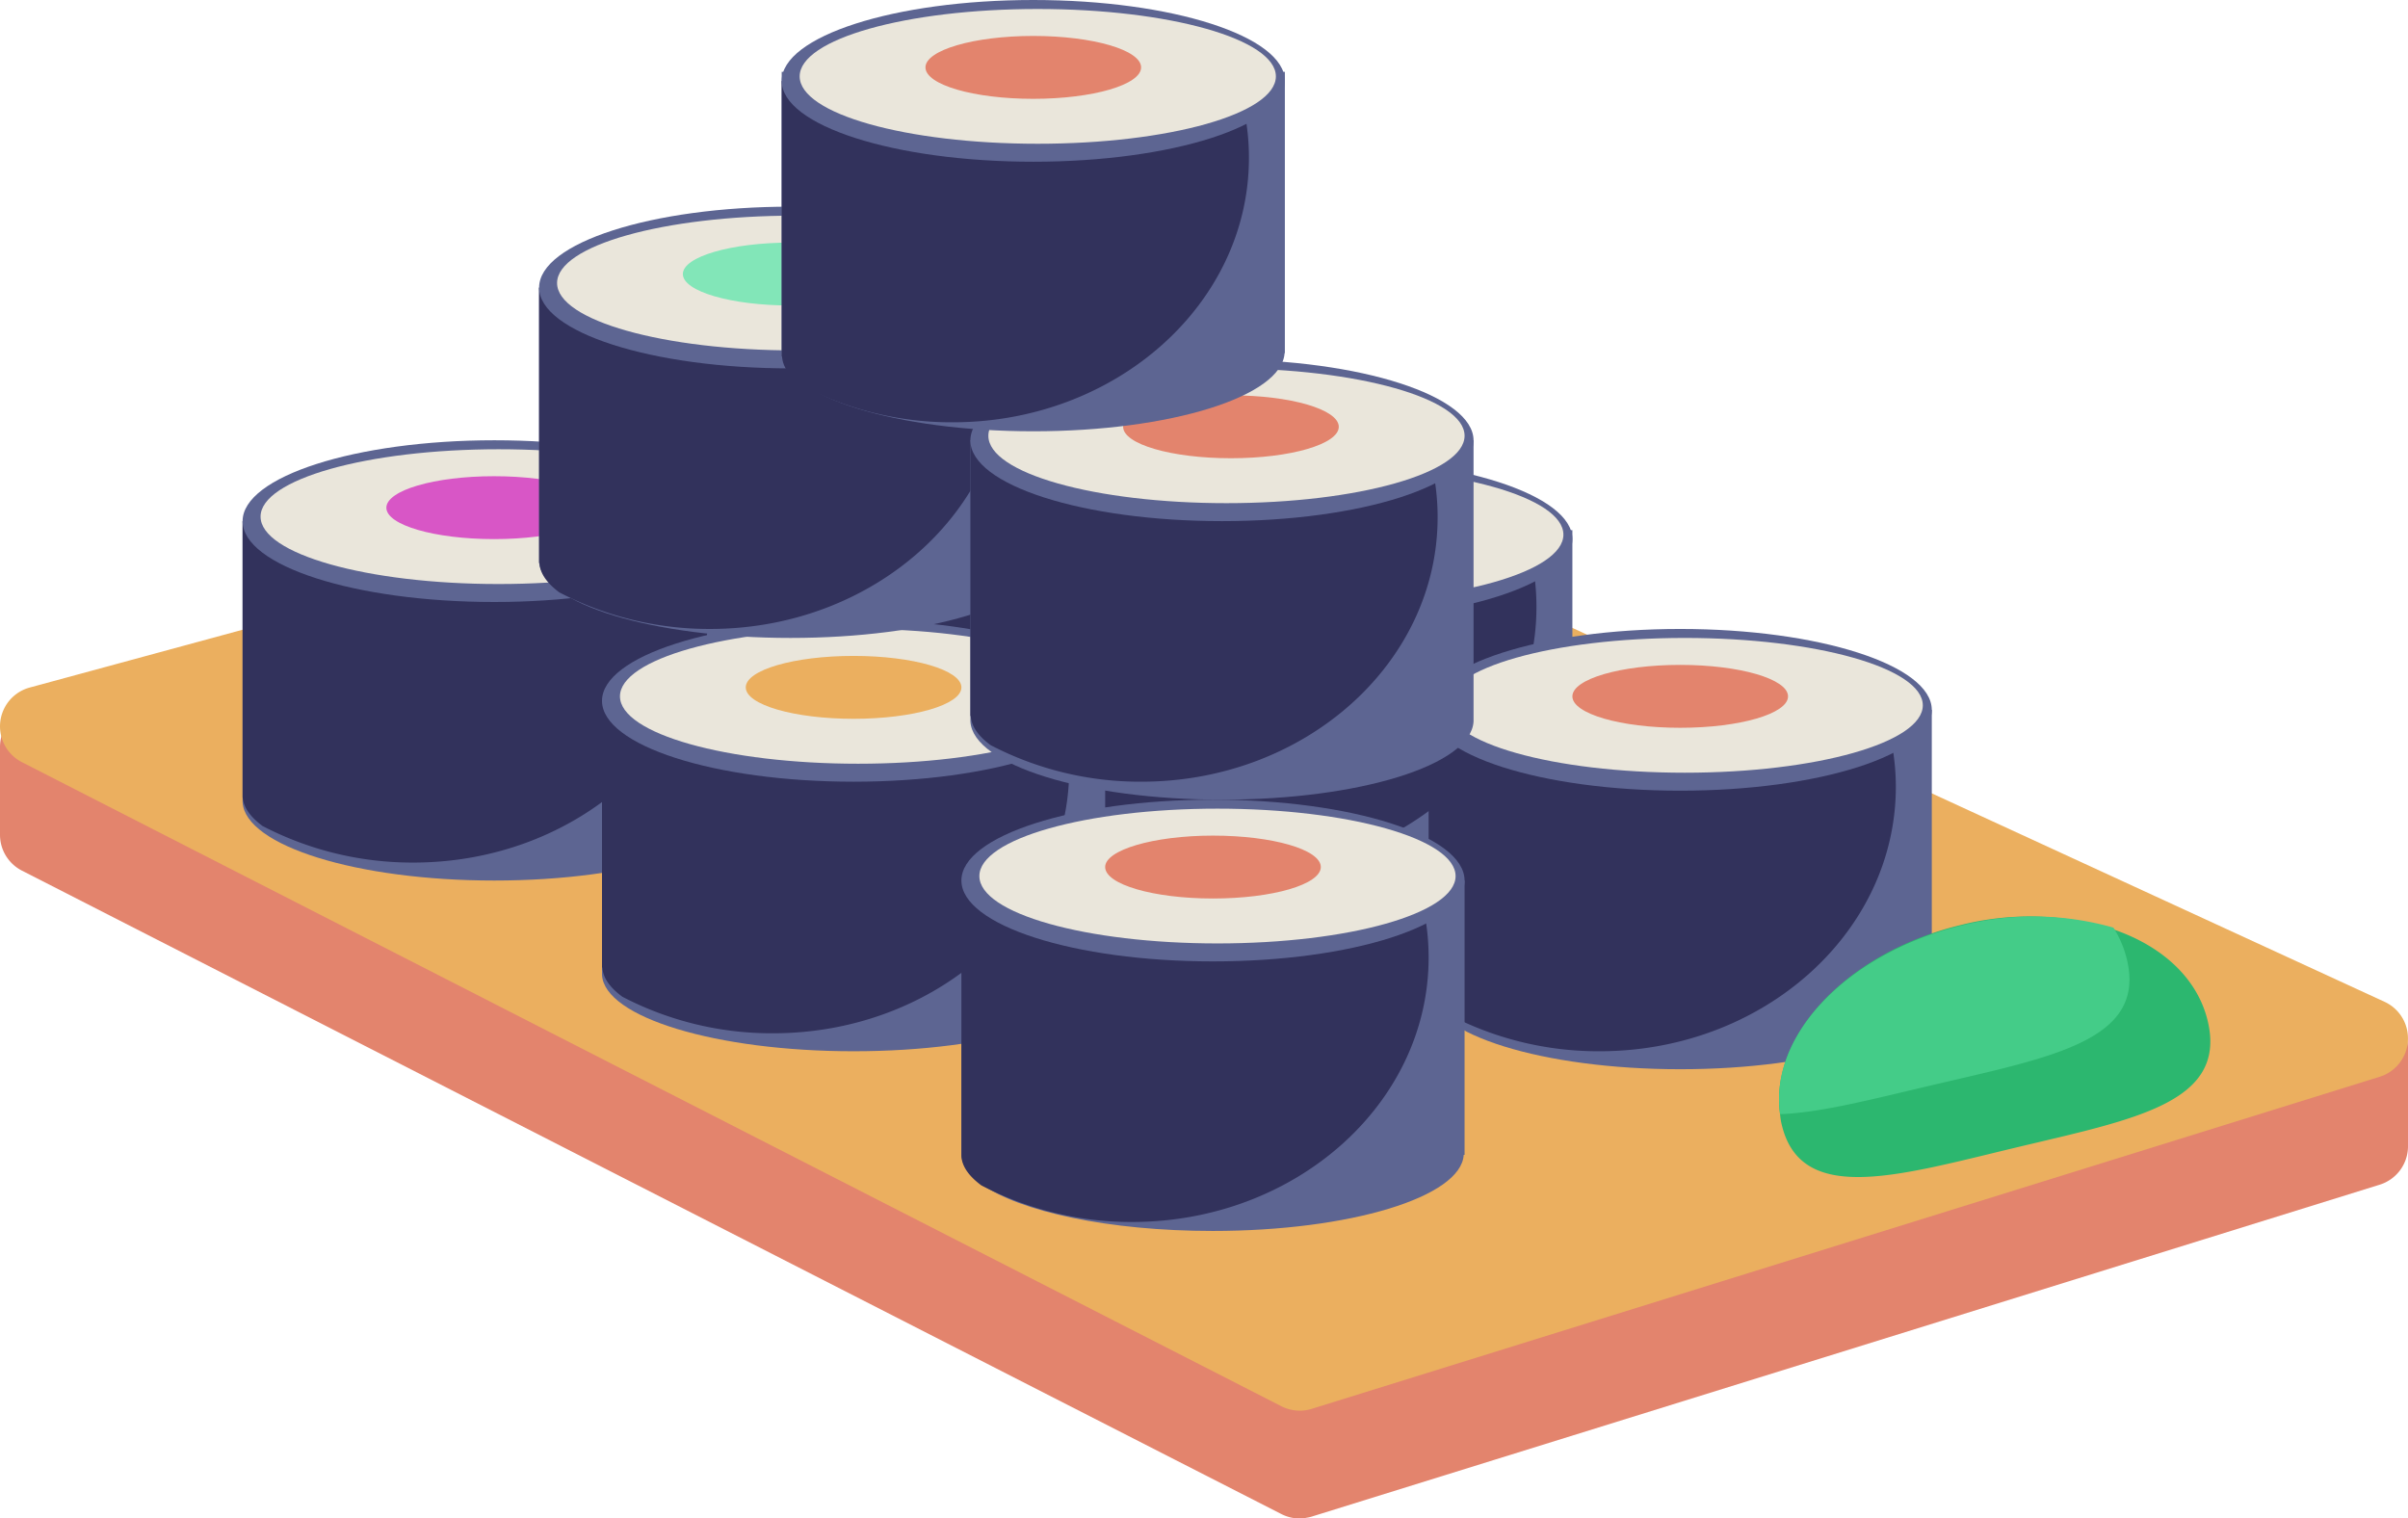
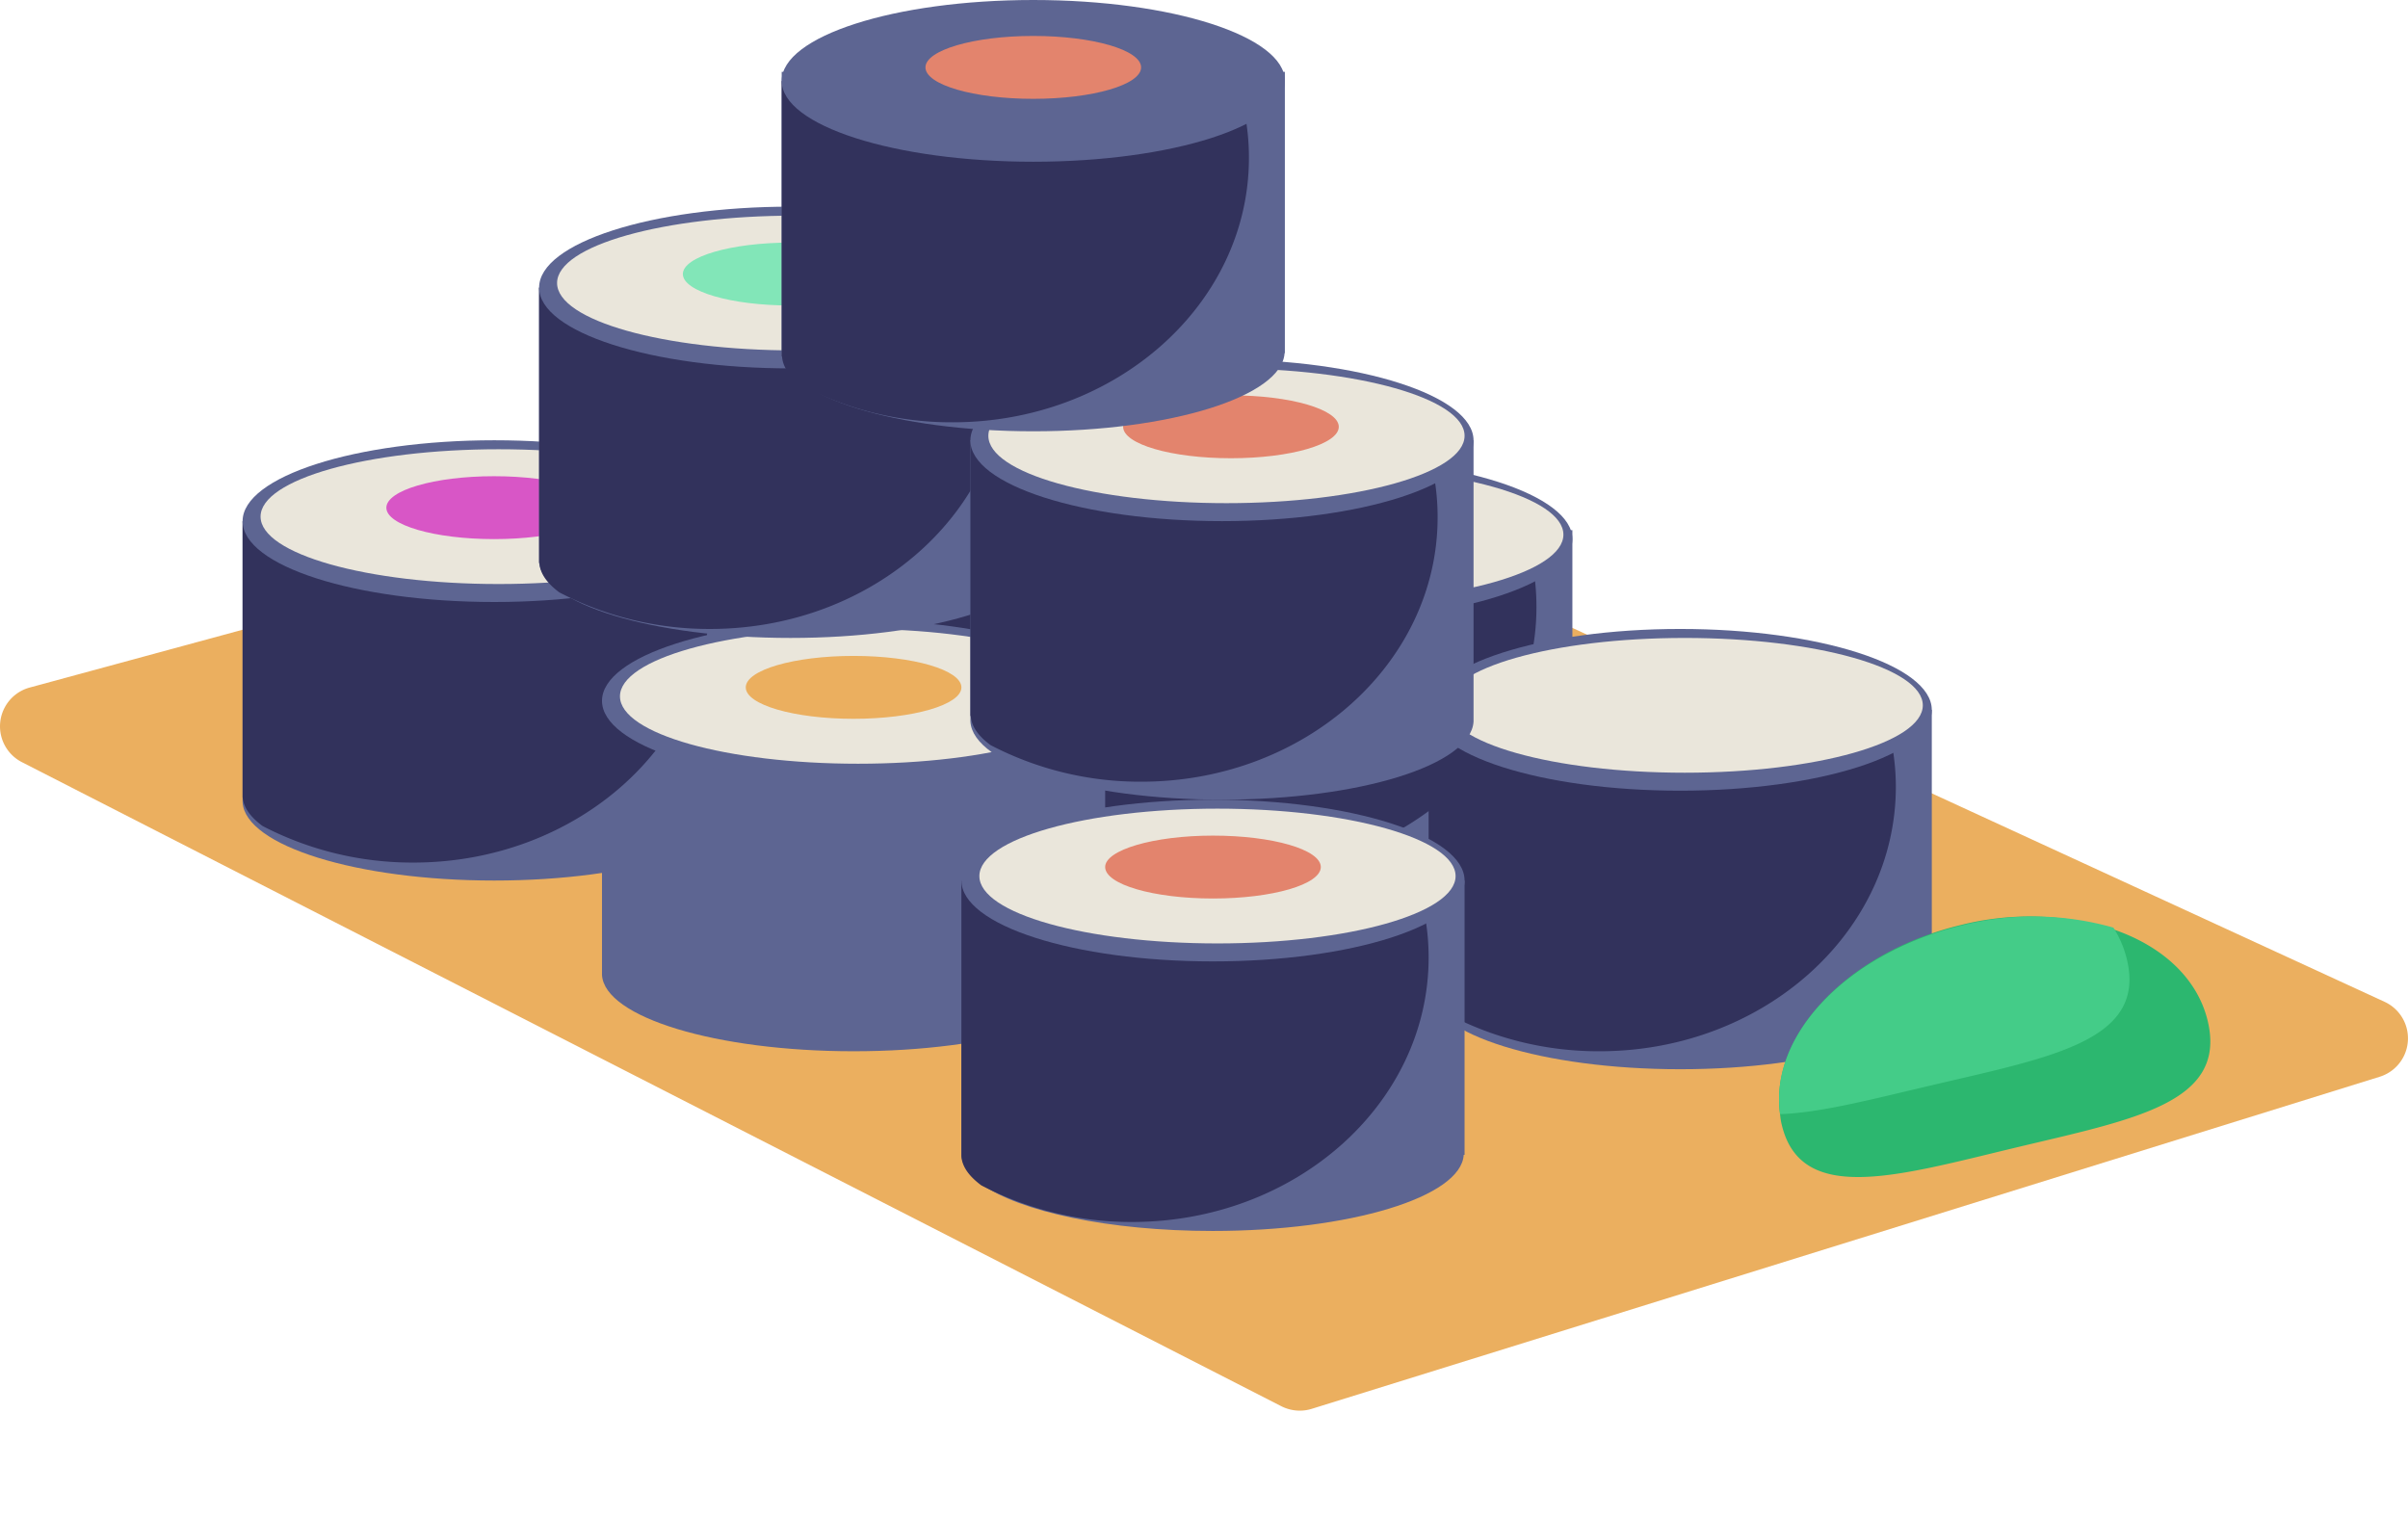
<svg xmlns="http://www.w3.org/2000/svg" width="268" height="169">
  <g fill-rule="nonzero" fill="none">
-     <path d="M0 83.117v9.795c0 1.683.945 3.224 2.447 3.988l128.25 65.526 11.912 6.081a4.561 4.561 0 001.816.493h.199c.28.004.558-.025.83-.09.169-.023.336-.06.5-.109l118.852-36.936a4.481 4.481 0 003.194-4.26V116.66a4.477 4.477 0 00-3.167-4.282l-98.317-30.253-45.196-13.919a4.512 4.512 0 00-1.316-.198c-.135-.01-.27-.01-.405 0L4.113 78.658A4.49 4.49 0 000 83.118z" fill="#E3846D" />
    <path d="M3.311 76.519l115.496-31.362c.385-.103.78-.157 1.179-.157a4.364 4.364 0 011.871.418l143.53 66.077a4.477 4.477 0 01-.541 8.345l-118.848 36.955a4.456 4.456 0 01-1.336.205c-.715 0-1.42-.17-2.057-.493L2.448 84.83a4.476 4.476 0 01.863-8.311z" fill="#EBAF5F" />
    <path d="M135 44v31.306h-.034c-.293 4.85-12.702 8.694-27.983 8.694-15.28 0-27.69-3.873-27.983-8.694V44h56z" fill="#5D6592" />
    <path d="M175 59v31.306h-.034C174.673 95.12 162.271 99 146.99 99c-15.281 0-27.69-3.88-27.99-8.694V59h56z" fill="#5D6592" />
    <path d="M215 79v31.299c-.3 4.85-12.71 8.701-28 8.701s-27.707-3.88-28-8.701V79h56z" fill="#5D6592" />
    <path d="M159 79v30.666h.034c.068 1.161.846 2.24 2.216 3.26A35.935 35.935 0 00178.022 117C196.232 117 211 103.799 211 87.55a25.893 25.893 0 00-1.466-8.55H159z" fill="#32325C" />
    <path d="M119 59.027V89.68h.04c.07 1.154.84 2.24 2.217 3.25A35.94 35.94 0 00138.022 97C156.239 97 171 83.81 171 67.576A25.858 25.858 0 00169.561 59L119 59.027z" fill="#32325C" />
    <path d="M79 45.027V75.68h.04c.07 1.154.84 2.24 2.21 3.25A35.988 35.988 0 0098.022 83C116.232 83 131 69.81 131 53.576A25.912 25.912 0 00129.561 45L79 45.027z" fill="#32325C" />
    <path d="M159 79.01c0 4.966 12.534 8.99 28 8.99s28-4.024 28-8.99c0-4.965-12.534-9.01-28-9.01s-28 4.045-28 9.01z" fill="#5D6592" />
    <path d="M161 78.5c0 4.167 11.864 7.5 26.5 7.5s26.5-3.354 26.5-7.5-11.864-7.5-26.5-7.5-26.5 3.361-26.5 7.5z" fill="#EAE6DB" />
-     <path d="M175 77.504c0 1.93 5.37 3.496 12 3.496s12-1.566 12-3.496c0-1.931-5.37-3.504-12-3.504s-12 1.573-12 3.504z" fill="#E3846D" />
    <path d="M198.123 124.098c.028.334.08.665.156.99 2.087 9.093 12.919 5.783 26.049 2.639 13.13-3.144 23.512-4.945 21.397-14.03-1.155-4.96-5.358-8.657-11.096-10.45a31.31 31.31 0 00-16.42-.292c-12.614 3.04-21.358 12.327-20.086 21.143z" fill="#2CB76F" />
    <path d="M119 60.004C119 64.973 131.54 69 147.003 69 162.467 69 175 64.923 175 60.004c0-4.92-12.54-9.004-27.997-9.004S119 55.006 119 60.004z" fill="#5D6592" />
    <path d="M121 59.503C121 63.668 132.869 67 147.497 67 162.124 67 174 63.64 174 59.503 174 55.366 162.131 52 147.497 52 132.862 52 121 55.36 121 59.503z" fill="#EAE6DB" />
    <path d="M135 58.496c0 1.938 5.37 3.504 11.993 3.504S159 60.434 159 58.496C159 56.56 153.63 55 146.993 55 140.357 55 135 56.566 135 58.496z" fill="#EBAF5F" />
-     <path d="M79 44.007C79 48.978 91.533 53 106.997 53 122.46 53 135 48.978 135 44.007S122.488 35 106.997 35 79 39.029 79 44.007z" fill="#5D6592" />
    <path d="M81 43.5c0 4.167 11.864 7.5 26.5 7.5s26.5-3.361 26.5-7.5c0-4.139-11.864-7.5-26.5-7.5S81 39.354 81 43.5z" fill="#EAE6DB" />
    <path d="M95 42.5c0 1.929 5.37 3.5 12 3.5s12-1.571 12-3.5-5.37-3.5-12-3.5-12 1.571-12 3.5z" fill="#D856C6" />
    <path d="M83 58v31.303C82.707 94.15 70.297 98 55.007 98S27.3 94.123 27 89.303V58h56z" fill="#5D6592" />
    <path d="M123 78v30.522c-.3 4.729-12.71 8.478-28 8.478s-27.707-3.776-28-8.478V78h56z" fill="#5D6592" />
    <path d="M107 98v30.53c.068 1.157.843 2.231 2.209 3.245 4.275 3.069 14.192 5.225 25.76 5.225 15.246 0 27.657-3.765 27.936-8.47H163V98h-56z" fill="#5D6592" />
    <path d="M107 98.02v30.651c.068 1.16.846 2.24 2.217 3.257A35.998 35.998 0 00126 136c18.223 0 33-13.192 33-29.43a25.844 25.844 0 00-1.446-8.57L107 98.02z" fill="#32325C" />
-     <path d="M67 77.02v30.658h.04c.07 1.154.84 2.232 2.217 3.25A35.928 35.928 0 0086.022 115C104.239 115 119 101.808 119 85.57a25.853 25.853 0 00-1.439-8.57L67 77.02z" fill="#32325C" />
    <path d="M27 58.02v30.653c.075 1.153.846 2.238 2.217 3.256A36.105 36.105 0 0046 96c18.223 0 33-13.19 33-29.424A25.896 25.896 0 0077.56 58L27 58.02z" fill="#32325C" />
    <path d="M107 97.996c0 4.974 12.528 9.004 27.993 9.004 15.465 0 28.007-4.03 28.007-9.004C163 93.023 150.445 89 134.993 89 119.542 89 107 93.016 107 97.996z" fill="#5D6592" />
    <path d="M109 97.503c0 4.165 11.87 7.497 26.5 7.497s26.5-3.36 26.5-7.497C162 93.366 150.136 90 135.5 90S109 93.36 109 97.503z" fill="#EAE6DB" />
    <path d="M123 96.496c0 1.938 5.377 3.504 12 3.504s12-1.566 12-3.504C147 94.56 141.636 93 135 93s-12 1.602-12 3.496z" fill="#E3846D" />
    <path d="M67 78c0 4.971 12.534 9 28 9s28-4.029 28-9-12.534-9-28-9-28 4.029-28 9z" fill="#5D6592" />
    <path d="M69 77.497C69 81.66 80.864 85 95.5 85s26.5-3.36 26.5-7.503C122 73.353 110.136 70 95.5 70S69 73.36 69 77.497z" fill="#EAE6DB" />
    <path d="M83 76.504C83 78.434 88.37 80 95 80s12-1.566 12-3.496C107 74.573 101.63 73 95 73s-12 1.566-12 3.504z" fill="#EBAF5F" />
    <path d="M27 58c0 4.971 12.533 9 28.003 9C70.474 67 83 62.971 83 58s-12.54-9-27.976-9C39.587 49 27 53.043 27 58z" fill="#5D6592" />
    <path d="M29 57.497C29 61.66 40.866 65 55.49 65 70.113 65 82 61.64 82 57.497 82 53.353 70.134 50 55.503 50 40.873 50 29 53.353 29 57.497z" fill="#EAE6DB" />
    <path d="M43 56.51C43 58.438 48.37 60 54.993 60S67 58.437 67 56.51C67 54.585 61.657 53 54.993 53 48.33 53 43 54.577 43 56.51z" fill="#D856C6" />
    <path d="M198.125 124c4.587-.159 10.438-1.717 16.835-3.206 13.312-3.137 23.89-4.943 21.768-13.961a11.708 11.708 0 00-1.513-3.592 32.442 32.442 0 00-16.683-.29c-12.815 3.027-21.7 12.272-20.407 21.049z" fill="#4C8" />
    <path d="M116 32v30.522h-.034C115.673 67.25 103.269 71 87.98 71 72.69 71 60.293 67.217 60 62.522V32h56z" fill="#5D6592" />
    <path d="M60 32.02v30.653h.04c.07 1.153.84 2.238 2.21 3.256A36.062 36.062 0 0079.022 70C97.239 70 112 56.81 112 40.576A25.912 25.912 0 00110.561 32L60 32.02z" fill="#32325C" />
    <path d="M60 32.007C60 36.971 72.534 41 87.983 41 103.433 41 116 36.971 116 32.007S103.466 23 88.01 23C72.554 23 60 27.036 60 32.007z" fill="#5D6592" />
    <path d="M62 31.5c0 4.167 11.87 7.5 26.5 7.5s26.5-3.333 26.5-7.5S103.136 24 88.5 24 62 27.333 62 31.5z" fill="#EAE6DB" />
    <path d="M76 30.5c0 1.933 5.37 3.5 12 3.5s12-1.567 12-3.5S94.63 27 88 27s-12 1.567-12 3.5z" fill="#82E6B8" />
    <path d="M164 49v31.306c-.293 4.85-12.705 8.694-28.003 8.694-15.3 0-27.704-3.88-27.997-8.694V49h56z" fill="#5D6592" />
    <path d="M108 49.047V79.68h.04c.07 1.154.84 2.24 2.21 3.25A35.988 35.988 0 00127.022 87C145.239 87 160 73.81 160 57.576A25.885 25.885 0 00158.561 49L108 49.047z" fill="#32325C" />
    <path d="M108 49.021C108 53.977 120.544 58 136.007 58 151.469 58 164 53.977 164 49.021 164 44.065 151.476 40 136.007 40 120.537 40 108 44.058 108 49.021z" fill="#5D6592" />
    <path d="M110 48.5c0 4.167 11.864 7.5 26.493 7.5C151.123 56 163 52.639 163 48.5c0-4.139-11.87-7.5-26.507-7.5C121.857 41 110 44.361 110 48.5z" fill="#EAE6DB" />
    <path d="M125 47.5c0 1.933 5.377 3.5 12 3.5s12-1.567 12-3.5-5.37-3.5-12-3.5-12 1.56-12 3.5z" fill="#E3846D" />
    <path d="M143 8v31.306h-.034C142.674 44.12 130.276 48 115.003 48c-15.273 0-27.677-3.88-27.969-8.694H87V8h56z" fill="#5D6592" />
    <path d="M87 9.02v30.66h.04c.07 1.153.84 2.238 2.217 3.249A35.94 35.94 0 00106.022 47C124.239 47 139 33.81 139 17.576A25.885 25.885 0 00137.561 9L87 9.02z" fill="#32325C" />
    <path d="M87 9.007C87 13.971 99.54 18 115.003 18 130.467 18 143 13.971 143 9.007S130.46 0 115.003 0 87 4.036 87 9.007z" fill="#5D6592" />
-     <path d="M89 8.5c0 4.167 11.864 7.5 26.493 7.5C130.123 16 142 12.639 142 8.5c0-4.139-11.864-7.5-26.507-7.5S89 4.354 89 8.5z" fill="#EAE6DB" />
    <path d="M103 7.5c0 1.933 5.37 3.5 11.993 3.5S127 9.433 127 7.5 121.623 4 114.993 4 103 5.589 103 7.5z" fill="#E3846D" />
  </g>
</svg>